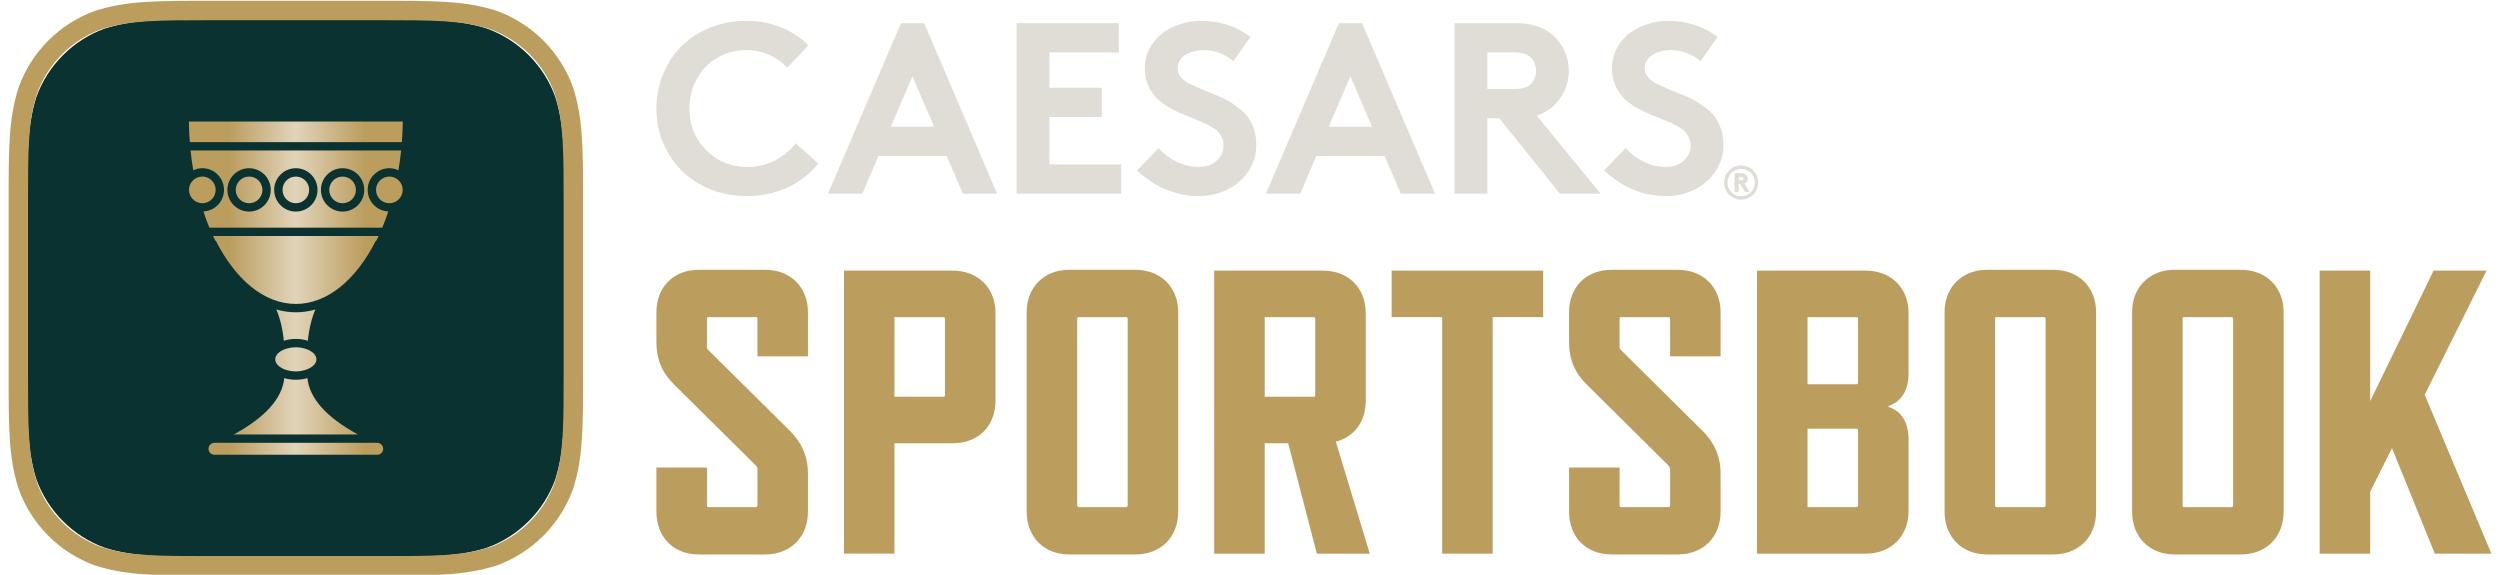
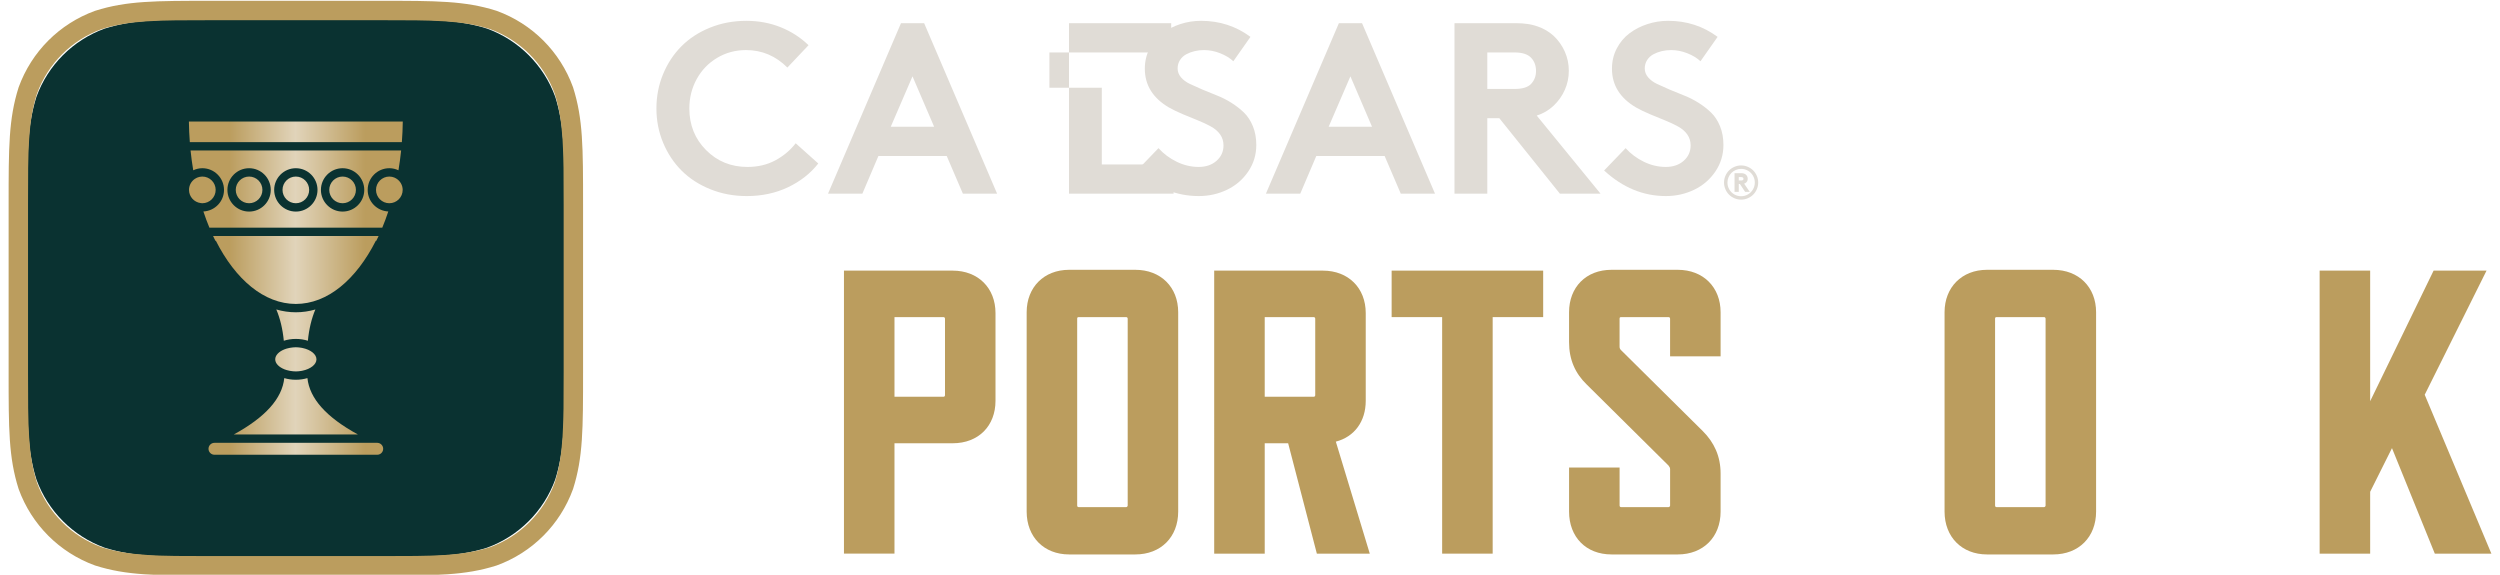
<svg xmlns="http://www.w3.org/2000/svg" version="1.1" id="Layer_1" x="0px" y="0px" viewBox="0 0 435 100" style="enable-background:new 0 0 435 100;">
  <style type="text/css">
	.st0{fill:#E0DCD6;}
	.st1{fill:#0A3231;}
	.st2{fill:#BB9D5E;}
	.st3{fill:url(#SVGID_1_);}
</style>
  <path class="st0" d="M300.216,32.916c-0.158-0.368-0.236-0.752-0.236-1.154c0-0.401,0.079-0.786,0.236-1.154&#10; c0.158-0.368,0.369-0.685,0.634-0.95c0.266-0.266,0.583-0.477,0.95-0.635s0.752-0.237,1.153-0.237&#10; c0.401,0,0.786,0.079,1.153,0.237s0.685,0.369,0.95,0.635c0.266,0.266,0.477,0.582,0.634,0.95&#10; c0.158,0.368,0.236,0.752,0.236,1.154c0,0.401-0.079,0.786-0.236,1.154c-0.158,0.368-0.369,0.685-0.634,0.95&#10; c-0.266,0.266-0.583,0.477-0.95,0.635s-0.752,0.237-1.153,0.237c-0.401,0-0.786-0.079-1.153-0.237&#10; s-0.685-0.369-0.95-0.635C300.584,33.601,300.373,33.284,300.216,32.916z M300.577,31.762&#10; c0,0.432,0.105,0.83,0.317,1.195c0.211,0.365,0.5,0.654,0.865,0.867c0.365,0.213,0.763,0.32,1.195,0.32&#10; c0.431,0,0.83-0.107,1.195-0.32c0.365-0.213,0.654-0.502,0.867-0.867c0.213-0.365,0.32-0.764,0.32-1.195&#10; c0-0.432-0.107-0.83-0.32-1.195c-0.212-0.365-0.502-0.653-0.867-0.866c-0.365-0.211-0.763-0.317-1.195-0.317&#10; c-0.324,0-0.632,0.063-0.925,0.189c-0.293,0.126-0.545,0.294-0.757,0.506c-0.211,0.211-0.38,0.464-0.506,0.757&#10; C300.639,31.13,300.577,31.439,300.577,31.762z M302.742,32.011h-0.195v1.374h-0.738v-3.254h1.153&#10; c0.359,0,0.632,0.084,0.818,0.253c0.216,0.188,0.323,0.433,0.323,0.735c0,0.329-0.139,0.578-0.419,0.747&#10; c-0.042,0.03-0.109,0.061-0.203,0.091l0.979,1.428h-0.809L302.742,32.011z M302.547,31.406h0.44&#10; c0.155,0,0.26-0.036,0.315-0.108c0.039-0.047,0.058-0.107,0.058-0.178c0-0.08-0.019-0.144-0.058-0.191&#10; c-0.066-0.078-0.172-0.116-0.315-0.116h-0.44V31.406z" />
  <path class="st1" d="M37.327,3.38h28.297c9.384,0,14.075,0,19.126,1.597c5.514,2.009,9.858,6.354,11.865,11.871&#10; c1.597,5.055,1.597,9.748,1.597,19.136v28.309c0,9.389,0,14.082-1.597,19.135&#10; c-2.006,5.518-6.35,9.863-11.865,11.871c-5.051,1.598-9.742,1.598-19.126,1.598H37.327&#10; c-9.383,0-14.073,0-19.124-1.598c-5.515-2.008-9.858-6.353-11.865-11.871c-1.598-5.053-1.598-9.746-1.598-19.135&#10; V35.984c0-9.388,0-14.081,1.598-19.136c2.006-5.517,6.35-9.862,11.865-11.871&#10; C23.254,3.38,27.943,3.38,37.327,3.38" />
  <path class="st2" d="M66.094,100.138H36.857c-9.854,0-14.801,0-20.268-1.729l-0.069-0.023&#10; c-6.183-2.251-11.019-7.09-13.268-13.275l-0.023-0.068C1.5,79.573,1.5,74.623,1.5,64.762V35.514&#10; c0-9.86,0-14.809,1.729-20.28l0.023-0.068c2.249-6.184,7.085-11.023,13.268-13.275l0.069-0.023&#10; c5.467-1.729,10.413-1.729,20.268-1.729h29.237c9.856,0,14.803,0,20.269,1.729l0.069,0.023&#10; c6.183,2.253,11.019,7.091,13.268,13.275l0.023,0.069c1.729,5.471,1.729,10.42,1.729,20.28v29.249&#10; c0,9.861,0,14.81-1.729,20.28l-0.023,0.068c-2.249,6.186-7.085,11.024-13.268,13.275l-0.069,0.023&#10; C80.897,100.138,75.95,100.138,66.094,100.138z M17.641,95.199c4.958,1.561,9.73,1.561,19.216,1.561h29.237&#10; c9.487,0,14.259,0,19.217-1.561c5.215-1.911,9.295-5.994,11.204-11.211c1.56-4.96,1.56-9.735,1.56-19.226&#10; V35.514c0-9.491,0-14.266-1.561-19.227c-1.908-5.216-5.988-9.298-11.204-11.21&#10; c-4.958-1.561-9.73-1.561-19.217-1.561H36.857c-9.486,0-14.258,0-19.215,1.561&#10; c-5.215,1.911-9.296,5.994-11.204,11.21c-1.561,4.962-1.561,9.736-1.561,19.227v29.249&#10; c0,9.491,0,14.266,1.561,19.226C8.346,89.206,12.426,93.289,17.641,95.199z" />
  <linearGradient id="SVGID_1_" gradientUnits="userSpaceOnUse" x1="32.868" y1="50.138" x2="70.084" y2="50.138">
    <stop offset="0.19" style="stop-color:#BB9D5E" />
    <stop offset="0.498" style="stop-color:#E1D4BA" />
    <stop offset="0.824" style="stop-color:#BB9D5E" />
  </linearGradient>
  <path class="st3" d="M49.513,64.27L49.513,64.27c-0.97-0.381-1.625-1.027-1.625-1.745&#10; c0-0.709,0.637-1.349,1.587-1.732v-0c0,0,0,0,0,0c0.258-0.104,0.543-0.181,0.84-0.243&#10; c0.07-0.015,0.139-0.027,0.211-0.039c0.305-0.051,0.62-0.088,0.95-0.088c0,0,0,0,0,0h0&#10; c0.33,0,0.645,0.036,0.95,0.088c0.072,0.012,0.14,0.025,0.21,0.039c1.393,0.291,2.428,1.073,2.428,1.975&#10; c0,0.905-1.044,1.69-2.447,1.978c-0.069,0.014-0.136,0.027-0.207,0.039c-0.301,0.05-0.611,0.085-0.934,0.085&#10; h-0c0,0,0,0-0,0c-0.324,0-0.633-0.035-0.934-0.085c-0.07-0.012-0.138-0.024-0.207-0.039&#10; c-0.29-0.059-0.569-0.133-0.821-0.232C49.513,64.27,49.513,64.27,49.513,64.27z M48.076,53.847&#10; c0.651,1.525,1.109,3.38,1.306,5.442c0.636-0.201,1.341-0.318,2.094-0.318c0.754,0,1.458,0.118,2.095,0.319&#10; c0.197-2.062,0.655-3.917,1.306-5.442c-1.106,0.322-2.242,0.49-3.401,0.49&#10; C50.317,54.338,49.181,54.169,48.076,53.847z M51.476,52.886c5.529,0,10.503-4.251,13.915-10.987h0.082&#10; c0.138-0.276,0.274-0.553,0.406-0.836H37.073c0.132,0.284,0.269,0.561,0.406,0.836h0.082&#10; C40.973,48.635,45.947,52.886,51.476,52.886z M69.924,24.727c0.089-1.175,0.145-2.367,0.16-3.577H32.868&#10; c0.015,1.21,0.071,2.403,0.16,3.577H69.924z M59.611,30.721L59.611,30.721c-1.279,0-2.32,1.041-2.32,2.321&#10; c0,1.28,1.04,2.321,2.32,2.321h0c1.279,0,2.32-1.041,2.32-2.321&#10; C61.931,31.762,60.89,30.721,59.611,30.721z M37.526,33.042c0-1.28-1.04-2.321-2.32-2.321h-0&#10; c-0.144,0-0.283,0.017-0.42,0.043c-0.043,0.008-0.085,0.019-0.128,0.03c-0.094,0.023-0.185,0.051-0.274,0.085&#10; c-0.044,0.017-0.087,0.033-0.13,0.052c-0.099,0.045-0.193,0.097-0.284,0.154c-0.023,0.014-0.048,0.025-0.07,0.041&#10; c-0,0-0,0-0,0v0c-0.611,0.418-1.014,1.121-1.014,1.916&#10; c0,1.186,0.897,2.156,2.046,2.293c0.091,0.011,0.18,0.028,0.274,0.028h0&#10; C36.486,35.363,37.526,34.322,37.526,33.042z M53.49,65.79c-0.615,0.184-1.294,0.288-2.014,0.288&#10; c-0.72,0-1.398-0.103-2.011-0.287c-0.379,3.559-3.276,6.797-8.792,9.81h21.608&#10; C56.772,72.592,53.876,69.356,53.49,65.79z M65.635,77.052H37.317c-0.572,0-1.037,0.465-1.037,1.037&#10; c0,0.572,0.465,1.037,1.037,1.037h28.319c0.286,0,0.545-0.116,0.733-0.304c0.188-0.188,0.304-0.447,0.304-0.733&#10; c0-0.286-0.116-0.545-0.304-0.733C66.18,77.169,65.921,77.052,65.635,77.052z M51.476,30.721L51.476,30.721&#10; c-1.279,0-2.32,1.041-2.32,2.321c0,1.28,1.04,2.321,2.32,2.321h0c1.279,0,2.32-1.041,2.32-2.321&#10; C53.795,31.762,52.755,30.721,51.476,30.721z M68.979,31.084c-0.09-0.057-0.183-0.108-0.281-0.153&#10; c-0.043-0.019-0.087-0.036-0.131-0.053c-0.089-0.034-0.179-0.062-0.273-0.085c-0.043-0.011-0.085-0.022-0.128-0.03&#10; c-0.137-0.025-0.276-0.043-0.42-0.043c-0,0-0,0-0,0h-0c-1.279,0-2.32,1.041-2.32,2.321&#10; c0,1.28,1.04,2.321,2.32,2.321h0c1.279,0,2.32-1.041,2.32-2.321&#10; C70.065,32.217,69.629,31.496,68.979,31.084z M67.563,36.797c-0.322,0.969-0.669,1.911-1.045,2.814H36.434&#10; c-0.376-0.903-0.722-1.845-1.045-2.814c1.993-0.097,3.589-1.737,3.589-3.755c0-2.08-1.692-3.773-3.771-3.773&#10; c-0.567,0-1.101,0.135-1.584,0.361c-0.19-1.127-0.348-2.277-0.467-3.451h36.641&#10; c-0.12,1.174-0.278,2.324-0.467,3.451c-0.483-0.226-1.016-0.361-1.584-0.361c-2.079,0-3.771,1.692-3.771,3.773&#10; C63.974,35.06,65.57,36.699,67.563,36.797z M47.112,33.042c0-2.08-1.692-3.773-3.771-3.773&#10; c-2.079,0-3.771,1.692-3.771,3.773c0,2.08,1.692,3.773,3.771,3.773C45.421,36.815,47.112,35.122,47.112,33.042z&#10;  M55.247,33.042c0-2.08-1.692-3.773-3.771-3.773c-2.079,0-3.771,1.692-3.771,3.773c0,2.08,1.692,3.773,3.771,3.773&#10; C53.555,36.815,55.247,35.122,55.247,33.042z M63.382,33.042c0-2.08-1.692-3.773-3.771-3.773&#10; c-2.079,0-3.771,1.692-3.771,3.773c0,2.08,1.692,3.773,3.771,3.773C61.69,36.815,63.382,35.122,63.382,33.042z&#10;  M43.341,30.721L43.341,30.721c-1.279,0-2.32,1.041-2.32,2.321c0,1.28,1.04,2.321,2.32,2.321h0&#10; c1.279,0,2.32-1.041,2.32-2.321C45.661,31.762,44.62,30.721,43.341,30.721z" />
-   <path class="st2" d="M131.514,80.997l-14.204-14.071c-2.039-1.97-3.094-4.362-3.094-7.386v-5.208&#10; c0-4.36,2.954-7.386,7.382-7.386h11.533c4.43,0,7.452,3.026,7.452,7.386v7.67h-8.789v-6.543&#10; c0-0.212-0.14-0.282-0.282-0.282h-8.227c-0.21,0-0.28,0.07-0.28,0.282v4.854c0,0.282,0.07,0.422,0.28,0.633&#10; l14.204,14.069c1.97,1.97,3.094,4.362,3.094,7.388v6.613c0,4.432-3.022,7.456-7.452,7.456h-11.533&#10; c-4.428,0-7.382-3.023-7.382-7.456v-7.668h8.791v6.613c0,0.14,0.07,0.282,0.28,0.282h8.227&#10; c0.142,0,0.282-0.142,0.282-0.282v-6.331C131.796,81.349,131.656,81.207,131.514,80.997z" />
  <path class="st2" d="M165.765,77.128h-10.125v19.204h-8.791V47.089h18.916c4.43,0,7.452,3.023,7.452,7.386v15.266&#10; C173.217,74.103,170.265,77.128,165.765,77.128z M164.147,55.178h-8.507v13.859h8.507c0.142,0,0.282-0.07,0.282-0.282&#10; V55.46C164.428,55.248,164.288,55.178,164.147,55.178z" />
  <path class="st2" d="M197.554,96.472h-11.533c-4.358,0-7.382-3.023-7.382-7.456v-34.684c0-4.36,3.024-7.386,7.382-7.386&#10; h11.533c4.43,0,7.452,3.026,7.452,7.386v34.684C205.006,93.449,201.984,96.472,197.554,96.472z M195.936,55.178h-8.227&#10; c-0.21,0-0.28,0.07-0.28,0.282v32.502c0,0.14,0.07,0.282,0.28,0.282h8.227c0.142,0,0.282-0.142,0.282-0.282&#10; V55.46C196.218,55.248,196.078,55.178,195.936,55.178z" />
  <path class="st2" d="M229.132,96.333l-4.994-19.204h-4.077v19.204h-8.791V47.089h18.916&#10; c4.43,0,7.452,3.023,7.452,7.386v15.266c0,3.589-1.967,6.261-5.203,7.106l5.906,19.486H229.132z M220.061,69.037&#10; h8.507c0.142,0,0.282-0.07,0.282-0.282V55.46c0-0.212-0.14-0.282-0.282-0.282h-8.507V69.037z" />
  <path class="st2" d="M259.724,55.178v41.155h-8.791V55.178h-8.789v-8.089h26.368v8.089H259.724z" />
  <path class="st2" d="M290.315,80.997l-14.204-14.071c-2.039-1.97-3.094-4.362-3.094-7.386v-5.208&#10; c0-4.36,2.954-7.386,7.382-7.386h11.533c4.43,0,7.452,3.026,7.452,7.386v7.67h-8.789v-6.543&#10; c0-0.212-0.14-0.282-0.282-0.282h-8.227c-0.21,0-0.28,0.07-0.28,0.282v4.854c0,0.282,0.07,0.422,0.28,0.633&#10; l14.204,14.069c1.97,1.97,3.094,4.362,3.094,7.388v6.613c0,4.432-3.022,7.456-7.452,7.456H280.4&#10; c-4.428,0-7.382-3.023-7.382-7.456v-7.668h8.791v6.613c0,0.14,0.07,0.282,0.28,0.282h8.227&#10; c0.142,0,0.282-0.142,0.282-0.282v-6.331C290.597,81.349,290.457,81.207,290.315,80.997z" />
-   <path class="st2" d="M324.635,96.333h-18.916V47.089h18.916c4.43,0,7.454,3.023,7.454,7.386V64.956&#10; c0,3.026-1.266,4.926-3.518,5.699v0.14c2.251,0.703,3.518,2.674,3.518,5.699v12.38&#10; C332.09,93.307,329.066,96.333,324.635,96.333z M323.299,66.575v-11.115c0-0.212-0.14-0.282-0.282-0.282h-8.507&#10; v11.679h8.507C323.159,66.856,323.299,66.787,323.299,66.575z M323.299,87.961V74.876&#10; c0-0.14-0.14-0.282-0.282-0.282h-8.507v13.649h8.507C323.159,88.243,323.299,88.101,323.299,87.961z" />
  <path class="st2" d="M357.268,96.472h-11.533c-4.358,0-7.382-3.023-7.382-7.456v-34.684c0-4.36,3.024-7.386,7.382-7.386&#10; h11.533c4.43,0,7.452,3.026,7.452,7.386v34.684C364.72,93.449,361.698,96.472,357.268,96.472z M355.65,55.178h-8.227&#10; c-0.21,0-0.28,0.07-0.28,0.282v32.502c0,0.14,0.07,0.282,0.28,0.282h8.227c0.142,0,0.282-0.142,0.282-0.282&#10; V55.46C355.931,55.248,355.792,55.178,355.65,55.178z" />
-   <path class="st2" d="M389.9,96.472h-11.533c-4.358,0-7.382-3.023-7.382-7.456v-34.684c0-4.36,3.024-7.386,7.382-7.386&#10; h11.533c4.43,0,7.452,3.026,7.452,7.386v34.684C397.352,93.449,394.33,96.472,389.9,96.472z M388.282,55.178h-8.227&#10; c-0.21,0-0.28,0.07-0.28,0.282v32.502c0,0.14,0.07,0.282,0.28,0.282h8.227c0.142,0,0.282-0.142,0.282-0.282&#10; V55.46C388.564,55.248,388.424,55.178,388.282,55.178z" />
  <path class="st2" d="M423.657,96.333l-7.452-18.361l-3.797,7.598v10.763h-8.791V47.089h8.791v22.721l11.038-22.721&#10; h9.212L421.899,68.685L433.5,96.333H423.657z" />
  <path class="st0" d="M129.807,8.712c-1.833,0-3.508,0.452-5.024,1.355c-1.516,0.903-2.702,2.134-3.556,3.693&#10; c-0.855,1.558-1.282,3.262-1.282,5.11c0,2.882,0.972,5.299,2.916,7.251c1.944,1.952,4.342,2.927,7.196,2.927&#10; c1.806,0,3.419-0.379,4.838-1.138s2.605-1.752,3.556-2.979l3.929,3.517c-1.365,1.738-3.122,3.117-5.273,4.137&#10; c-2.15,1.02-4.542,1.531-7.175,1.531c-2.261,0-4.373-0.397-6.338-1.19c-1.964-0.793-3.629-1.872-4.994-3.237&#10; s-2.436-2.982-3.215-4.851c-0.779-1.869-1.168-3.858-1.168-5.968s0.386-4.099,1.158-5.968&#10; c0.772-1.869,1.837-3.486,3.195-4.851c1.358-1.365,3.012-2.445,4.963-3.237s4.056-1.19,6.317-1.19&#10; c2.15,0,4.149,0.372,5.996,1.117s3.46,1.786,4.838,3.124l-3.68,3.889C134.976,9.726,132.578,8.712,129.807,8.712z" />
  <path class="st0" d="M150.05,33.702h-5.976l12.696-29.665h4.032l12.696,29.665h-5.955l-2.812-6.558h-11.889&#10; L150.05,33.702z M158.775,13.284l-3.784,8.771h7.547L158.775,13.284z" />
-   <path class="st0" d="M194.671,9.126h-12.075v6.144h9.118v5.089h-9.118v8.254h12.489v5.089h-18.196V4.037h17.782V9.126z" />
+   <path class="st0" d="M194.671,9.126h-12.075v6.144h9.118v5.089v8.254h12.489v5.089h-18.196V4.037h17.782V9.126z" />
  <path class="st0" d="M197.834,29.668l3.743-3.889c0.882,0.979,1.94,1.769,3.174,2.369&#10; c1.234,0.6,2.505,0.9,3.815,0.9c1.268,0,2.305-0.355,3.112-1.065c0.806-0.71,1.21-1.603,1.21-2.679&#10; c0-0.717-0.193-1.351-0.579-1.903c-0.386-0.552-0.934-1.02-1.644-1.407c-0.71-0.386-1.437-0.728-2.181-1.024&#10; s-1.609-0.652-2.595-1.065s-1.816-0.814-2.492-1.2c-2.798-1.641-4.197-3.889-4.197-6.744&#10; c0-1.283,0.279-2.458,0.837-3.527c0.558-1.069,1.296-1.948,2.212-2.638c0.917-0.69,1.957-1.224,3.122-1.603&#10; s2.368-0.569,3.608-0.569c3.226,0,6.093,0.931,8.602,2.793l-2.978,4.241c-0.607-0.565-1.375-1.031-2.305-1.396&#10; c-0.93-0.365-1.864-0.548-2.802-0.548c-0.565,0-1.11,0.062-1.633,0.186c-0.524,0.124-1.01,0.307-1.458,0.548&#10; c-0.448,0.241-0.81,0.576-1.085,1.003c-0.276,0.427-0.413,0.917-0.413,1.469c0,0.565,0.196,1.079,0.589,1.541&#10; c0.393,0.462,0.91,0.845,1.551,1.148c0.641,0.303,1.372,0.631,2.192,0.983c0.82,0.352,1.658,0.693,2.512,1.024&#10; s1.692,0.755,2.512,1.272c0.82,0.517,1.551,1.086,2.192,1.707c0.641,0.621,1.158,1.414,1.551,2.379&#10; c0.393,0.965,0.589,2.048,0.589,3.248c0,1.696-0.465,3.234-1.396,4.613s-2.157,2.438-3.68,3.175&#10; c-1.523,0.738-3.174,1.107-4.952,1.107C204.637,34.115,201.06,32.633,197.834,29.668z" />
  <path class="st0" d="M226.244,33.702h-5.976l12.696-29.665h4.032l12.696,29.665h-5.955l-2.812-6.558h-11.889&#10; L226.244,33.702z M234.97,13.284l-3.784,8.771h7.547L234.97,13.284z" />
  <path class="st0" d="M260.878,20.566h-2.088v13.136h-5.707V4.037h10.793c2.702,0,4.859,0.738,6.472,2.213&#10; c0.827,0.786,1.472,1.7,1.933,2.741c0.462,1.041,0.693,2.148,0.693,3.32s-0.231,2.279-0.693,3.32&#10; c-0.462,1.041-1.106,1.955-1.933,2.741c-0.841,0.8-1.826,1.379-2.957,1.738l11.104,13.591h-7.072L260.878,20.566z&#10;  M258.79,15.477h4.756c1.365,0,2.323-0.296,2.874-0.889c0.565-0.607,0.848-1.351,0.848-2.234&#10; c0-0.924-0.283-1.689-0.848-2.296c-0.579-0.621-1.537-0.931-2.874-0.931h-4.756V15.477z" />
  <path class="st0" d="M279.115,29.668l3.743-3.889c0.882,0.979,1.94,1.769,3.174,2.369&#10; c1.234,0.6,2.505,0.9,3.815,0.9c1.268,0,2.305-0.355,3.112-1.065c0.806-0.71,1.21-1.603,1.21-2.679&#10; c0-0.717-0.193-1.351-0.579-1.903c-0.386-0.552-0.934-1.02-1.644-1.407c-0.71-0.386-1.437-0.728-2.181-1.024&#10; c-0.744-0.296-1.609-0.652-2.595-1.065s-1.816-0.814-2.492-1.2c-2.798-1.641-4.197-3.889-4.197-6.744&#10; c0-1.283,0.279-2.458,0.837-3.527s1.296-1.948,2.212-2.638c0.917-0.69,1.957-1.224,3.122-1.603&#10; c1.165-0.379,2.368-0.569,3.608-0.569c3.226,0,6.093,0.931,8.602,2.793l-2.978,4.241&#10; c-0.607-0.565-1.375-1.031-2.305-1.396c-0.93-0.365-1.864-0.548-2.802-0.548c-0.565,0-1.11,0.062-1.633,0.186&#10; c-0.524,0.124-1.01,0.307-1.458,0.548c-0.448,0.241-0.81,0.576-1.085,1.003&#10; c-0.276,0.427-0.413,0.917-0.413,1.469c0,0.565,0.196,1.079,0.589,1.541c0.393,0.462,0.91,0.845,1.551,1.148&#10; c0.641,0.303,1.372,0.631,2.192,0.983c0.82,0.352,1.658,0.693,2.512,1.024s1.692,0.755,2.512,1.272&#10; s1.551,1.086,2.192,1.707c0.641,0.621,1.158,1.414,1.551,2.379c0.393,0.965,0.589,2.048,0.589,3.248&#10; c0,1.696-0.465,3.234-1.396,4.613s-2.157,2.438-3.68,3.175c-1.523,0.738-3.174,1.107-4.952,1.107&#10; C285.918,34.115,282.341,32.633,279.115,29.668z" />
</svg>